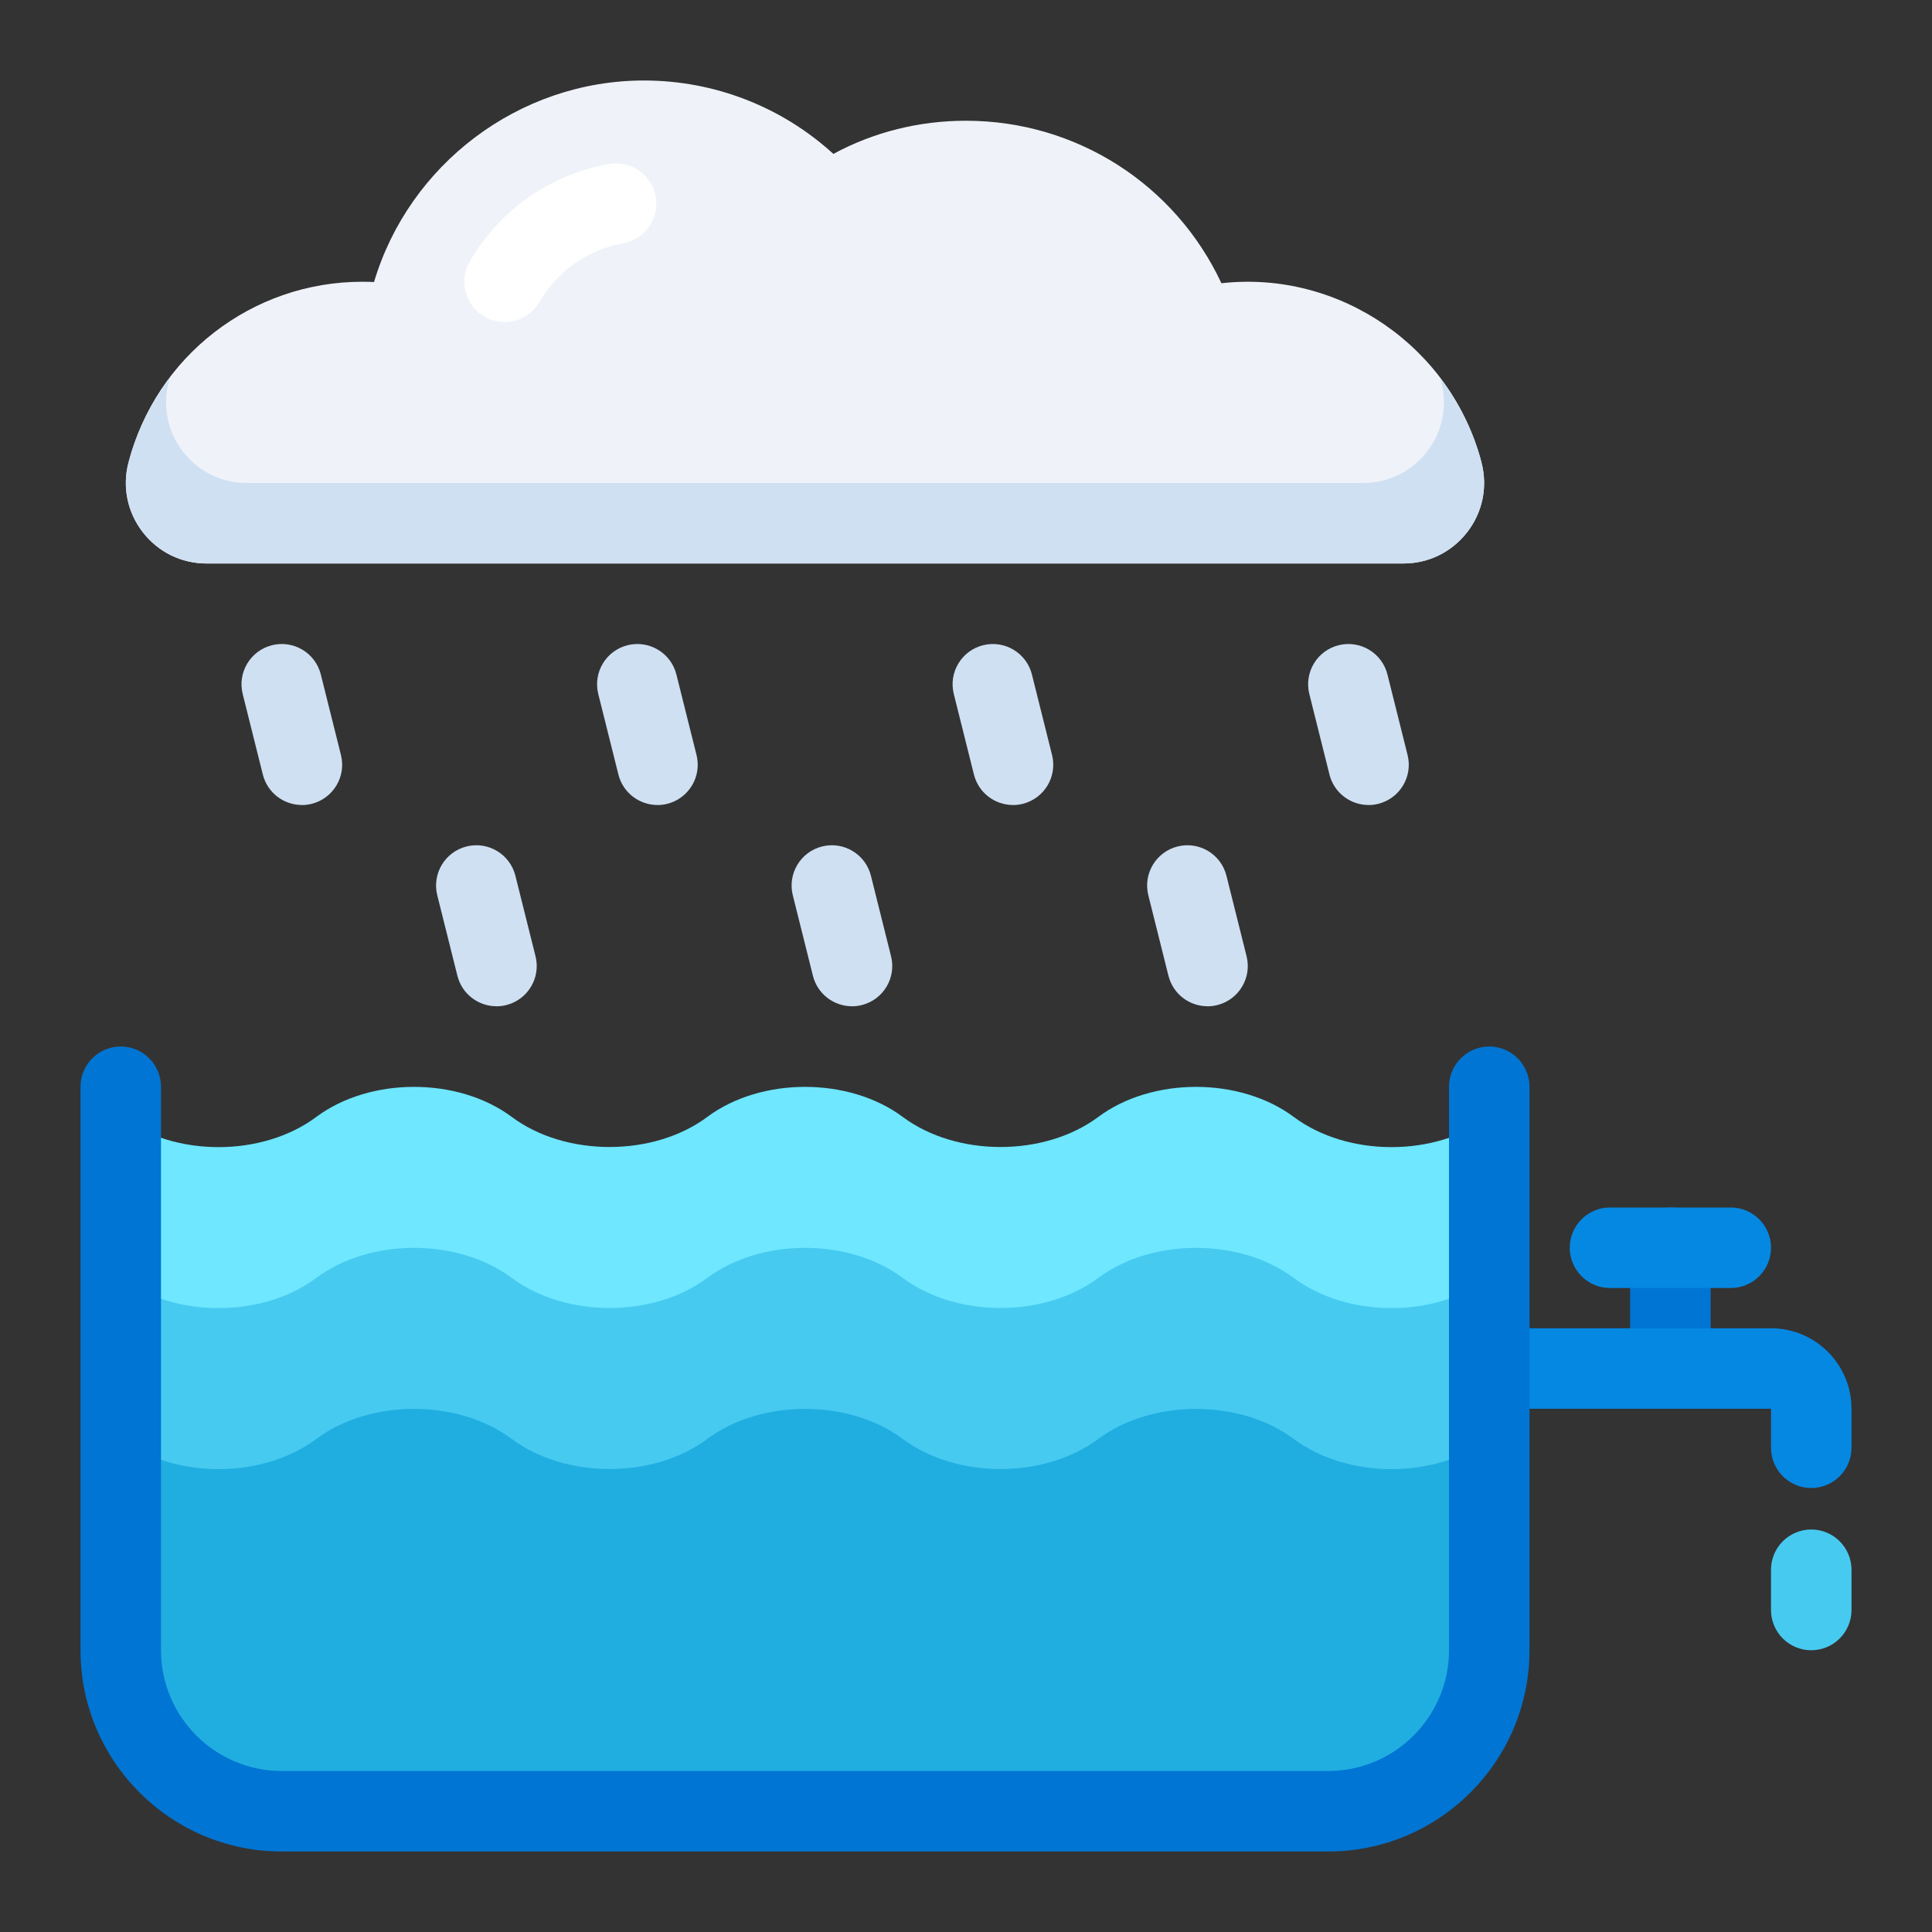
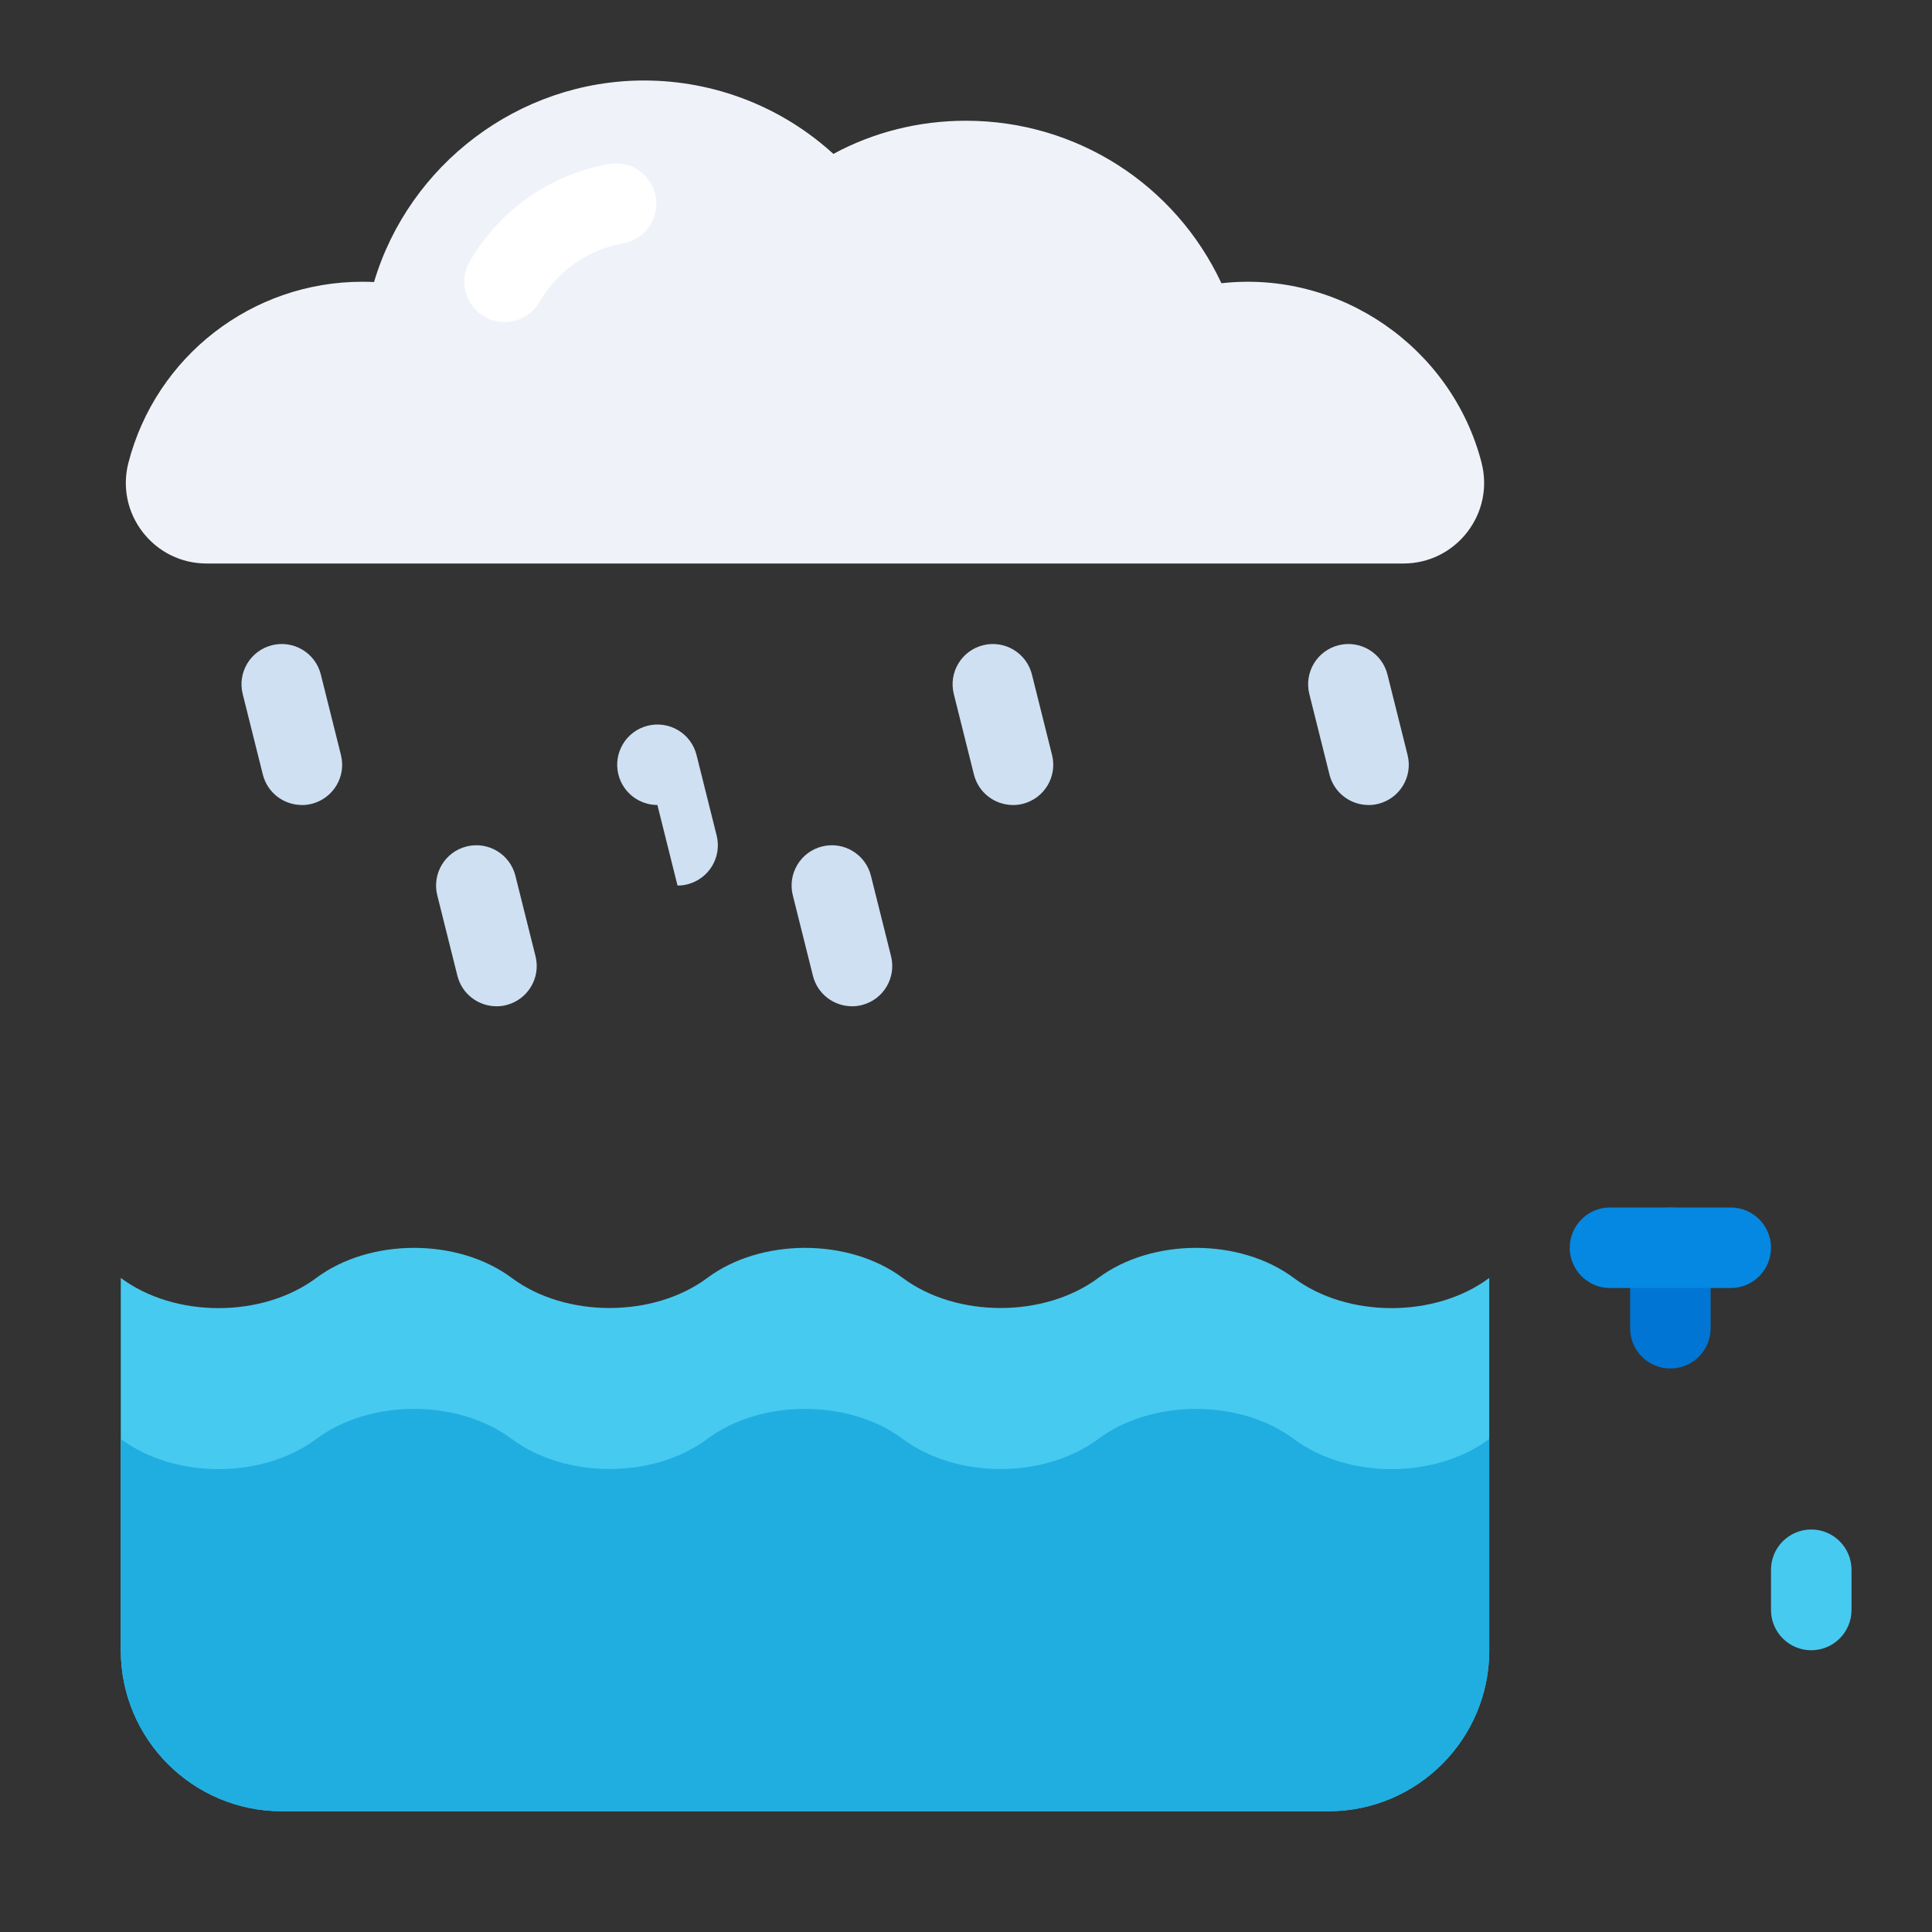
<svg xmlns="http://www.w3.org/2000/svg" id="Layer_1" viewBox="0 0 48 48" data-name="Layer 1">
  <rect x="0" y="0" width="48" height="48" fill="#333333" stroke="none" />
  <path d="m41.5 34c-.552 0-1-.448-1-1v-2c0-.552.448-1 1-1s1 .448 1 1v2c0 .552-.448 1-1 1z" fill="#0075d3" />
  <path d="m43 32h-3c-.552 0-1-.448-1-1s.448-1 1-1h3c.552 0 1 .448 1 1s-.448 1-1 1z" fill="#0588e2" />
-   <path d="m45 36.969c-.552 0-1-.448-1-1v-.969h-7c-.552 0-1-.448-1-1s.448-1 1-1h7c1.103 0 2 .897 2 2v.969c0 .552-.448 1-1 1z" fill="#0588e2" />
  <path d="m45 41c-.552 0-1-.448-1-1v-1c0-.552.448-1 1-1s1 .448 1 1v1c0 .552-.448 1-1 1z" fill="#47caf0" />
-   <path d="m37 41v-13.25c-1.341 1-3.516 1-4.857 0-1.336-.996-3.521-.996-4.857 0-1.336.996-3.521.996-4.857 0-1.336-.996-3.521-.996-4.857 0-1.336.996-3.521.996-4.857 0-1.336-.996-3.521-.996-4.857 0-1.341 1-3.516 1-4.857 0v13.25c0 2.209 1.791 4 4 4h26c2.209 0 4-1.791 4-4z" fill="#6ee7ff" />
  <path d="m37 41v-9.25c-1.341 1-3.516 1-4.857 0-1.336-.996-3.521-.996-4.857 0-1.336.996-3.521.996-4.857 0-1.336-.996-3.521-.996-4.857 0-1.336.996-3.521.996-4.857 0-1.336-.996-3.521-.996-4.857 0-1.341 1-3.516 1-4.857 0v9.25c0 2.209 1.791 4 4 4h26c2.209 0 4-1.791 4-4z" fill="#47caf0" />
  <path d="m37 41v-5.25c-1.341 1-3.516 1-4.857 0-1.336-.996-3.521-.996-4.857 0-1.336.996-3.521.996-4.857 0-1.336-.996-3.521-.996-4.857 0-1.336.996-3.521.996-4.857 0-1.336-.996-3.521-.996-4.857 0-1.341 1-3.516 1-4.857 0v5.25c0 2.209 1.791 4 4 4h26c2.209 0 4-1.791 4-4z" fill="#20aee1" />
-   <path d="m33 46h-26c-2.757 0-5-2.243-5-5v-14c0-.552.448-1 1-1s1 .448 1 1v14c0 1.654 1.346 3 3 3h26c1.654 0 3-1.346 3-3v-14c0-.552.448-1 1-1s1 .448 1 1v14c0 2.757-2.243 5-5 5z" fill="#0075d3" />
  <g fill="#cfe0f3">
    <path d="m7.499 20c-.448 0-.855-.303-.969-.757l-.5-2c-.134-.536.192-1.079.728-1.213.537-.133 1.079.192 1.213.728l.5 2c.134.536-.192 1.079-.728 1.213-.082.021-.163.03-.244.03z" />
-     <path d="m16.333 20c-.448 0-.855-.303-.969-.757l-.5-2c-.134-.536.192-1.079.728-1.213.537-.133 1.079.192 1.213.728l.5 2c.134.536-.192 1.079-.728 1.213-.082.021-.163.03-.244.03z" />
+     <path d="m16.333 20c-.448 0-.855-.303-.969-.757c-.134-.536.192-1.079.728-1.213.537-.133 1.079.192 1.213.728l.5 2c.134.536-.192 1.079-.728 1.213-.082.021-.163.03-.244.03z" />
    <path d="m25.166 20c-.448 0-.855-.303-.969-.757l-.5-2c-.134-.536.192-1.079.728-1.213.535-.133 1.079.192 1.213.728l.5 2c.134.536-.192 1.079-.728 1.213-.082.021-.163.03-.244.03z" />
    <path d="m33.999 20c-.448 0-.855-.303-.969-.757l-.5-2c-.134-.536.192-1.079.728-1.213.536-.133 1.079.192 1.213.728l.5 2c.134.536-.192 1.079-.728 1.213-.082.021-.163.03-.244.03z" />
    <path d="m12.333 25c-.448 0-.855-.303-.969-.757l-.5-2c-.134-.536.192-1.079.728-1.213.535-.134 1.079.192 1.213.728l.5 2c.134.536-.192 1.079-.728 1.213-.082.021-.163.03-.244.03z" />
    <path d="m21.166 25c-.448 0-.855-.303-.969-.757l-.5-2c-.134-.536.192-1.079.728-1.213s1.079.192 1.213.728l.5 2c.134.536-.192 1.079-.728 1.213-.082.021-.163.03-.244.03z" />
-     <path d="m29.999 25c-.448 0-.855-.303-.969-.757l-.5-2c-.134-.536.192-1.079.728-1.213.537-.134 1.079.192 1.213.728l.5 2c.134.536-.192 1.079-.728 1.213-.082.021-.163.03-.244.03z" />
  </g>
  <path d="m36.81 11.499c-.738-2.859-3.511-4.792-6.464-4.462-1.144-2.447-3.595-4.037-6.346-4.037-1.172 0-2.295.283-3.295.824-1.277-1.167-2.95-1.824-4.705-1.824-3.114 0-5.841 2.094-6.707 5.007-.097-.005-.195-.007-.293-.007-2.737 0-5.126 1.85-5.81 4.499-.155.602-.025 1.23.357 1.723.383.495.961.778 1.585.778h29.735c.625 0 1.202-.284 1.585-.778.382-.493.512-1.121.357-1.723z" fill="#eff3f9" />
-   <path d="m36.81 11.499c-.201-.78-.564-1.481-1.031-2.096.009.033.022.063.031.096.155.603.025 1.23-.357 1.723-.383.495-.961.778-1.585.778h-27.736c-.625 0-1.202-.284-1.585-.778-.382-.493-.512-1.121-.357-1.723.009-.034.021-.063.03-.097-.464.615-.828 1.315-1.03 2.097-.155.602-.025 1.23.357 1.723.383.495.961.778 1.585.778h29.735c.625 0 1.202-.284 1.585-.778.382-.493.512-1.121.357-1.723z" fill="#cfe0f3" />
  <path d="m12.535 8c-.169 0-.341-.043-.499-.134-.478-.276-.642-.888-.366-1.366.363-.628.868-1.18 1.462-1.596.593-.416 1.284-.702 1.999-.829.542-.094 1.062.267 1.159.811.096.544-.267 1.062-.811 1.159-.429.076-.843.248-1.199.497-.357.25-.66.581-.877.958-.186.321-.521.5-.867.5z" fill="#fff" />
</svg>